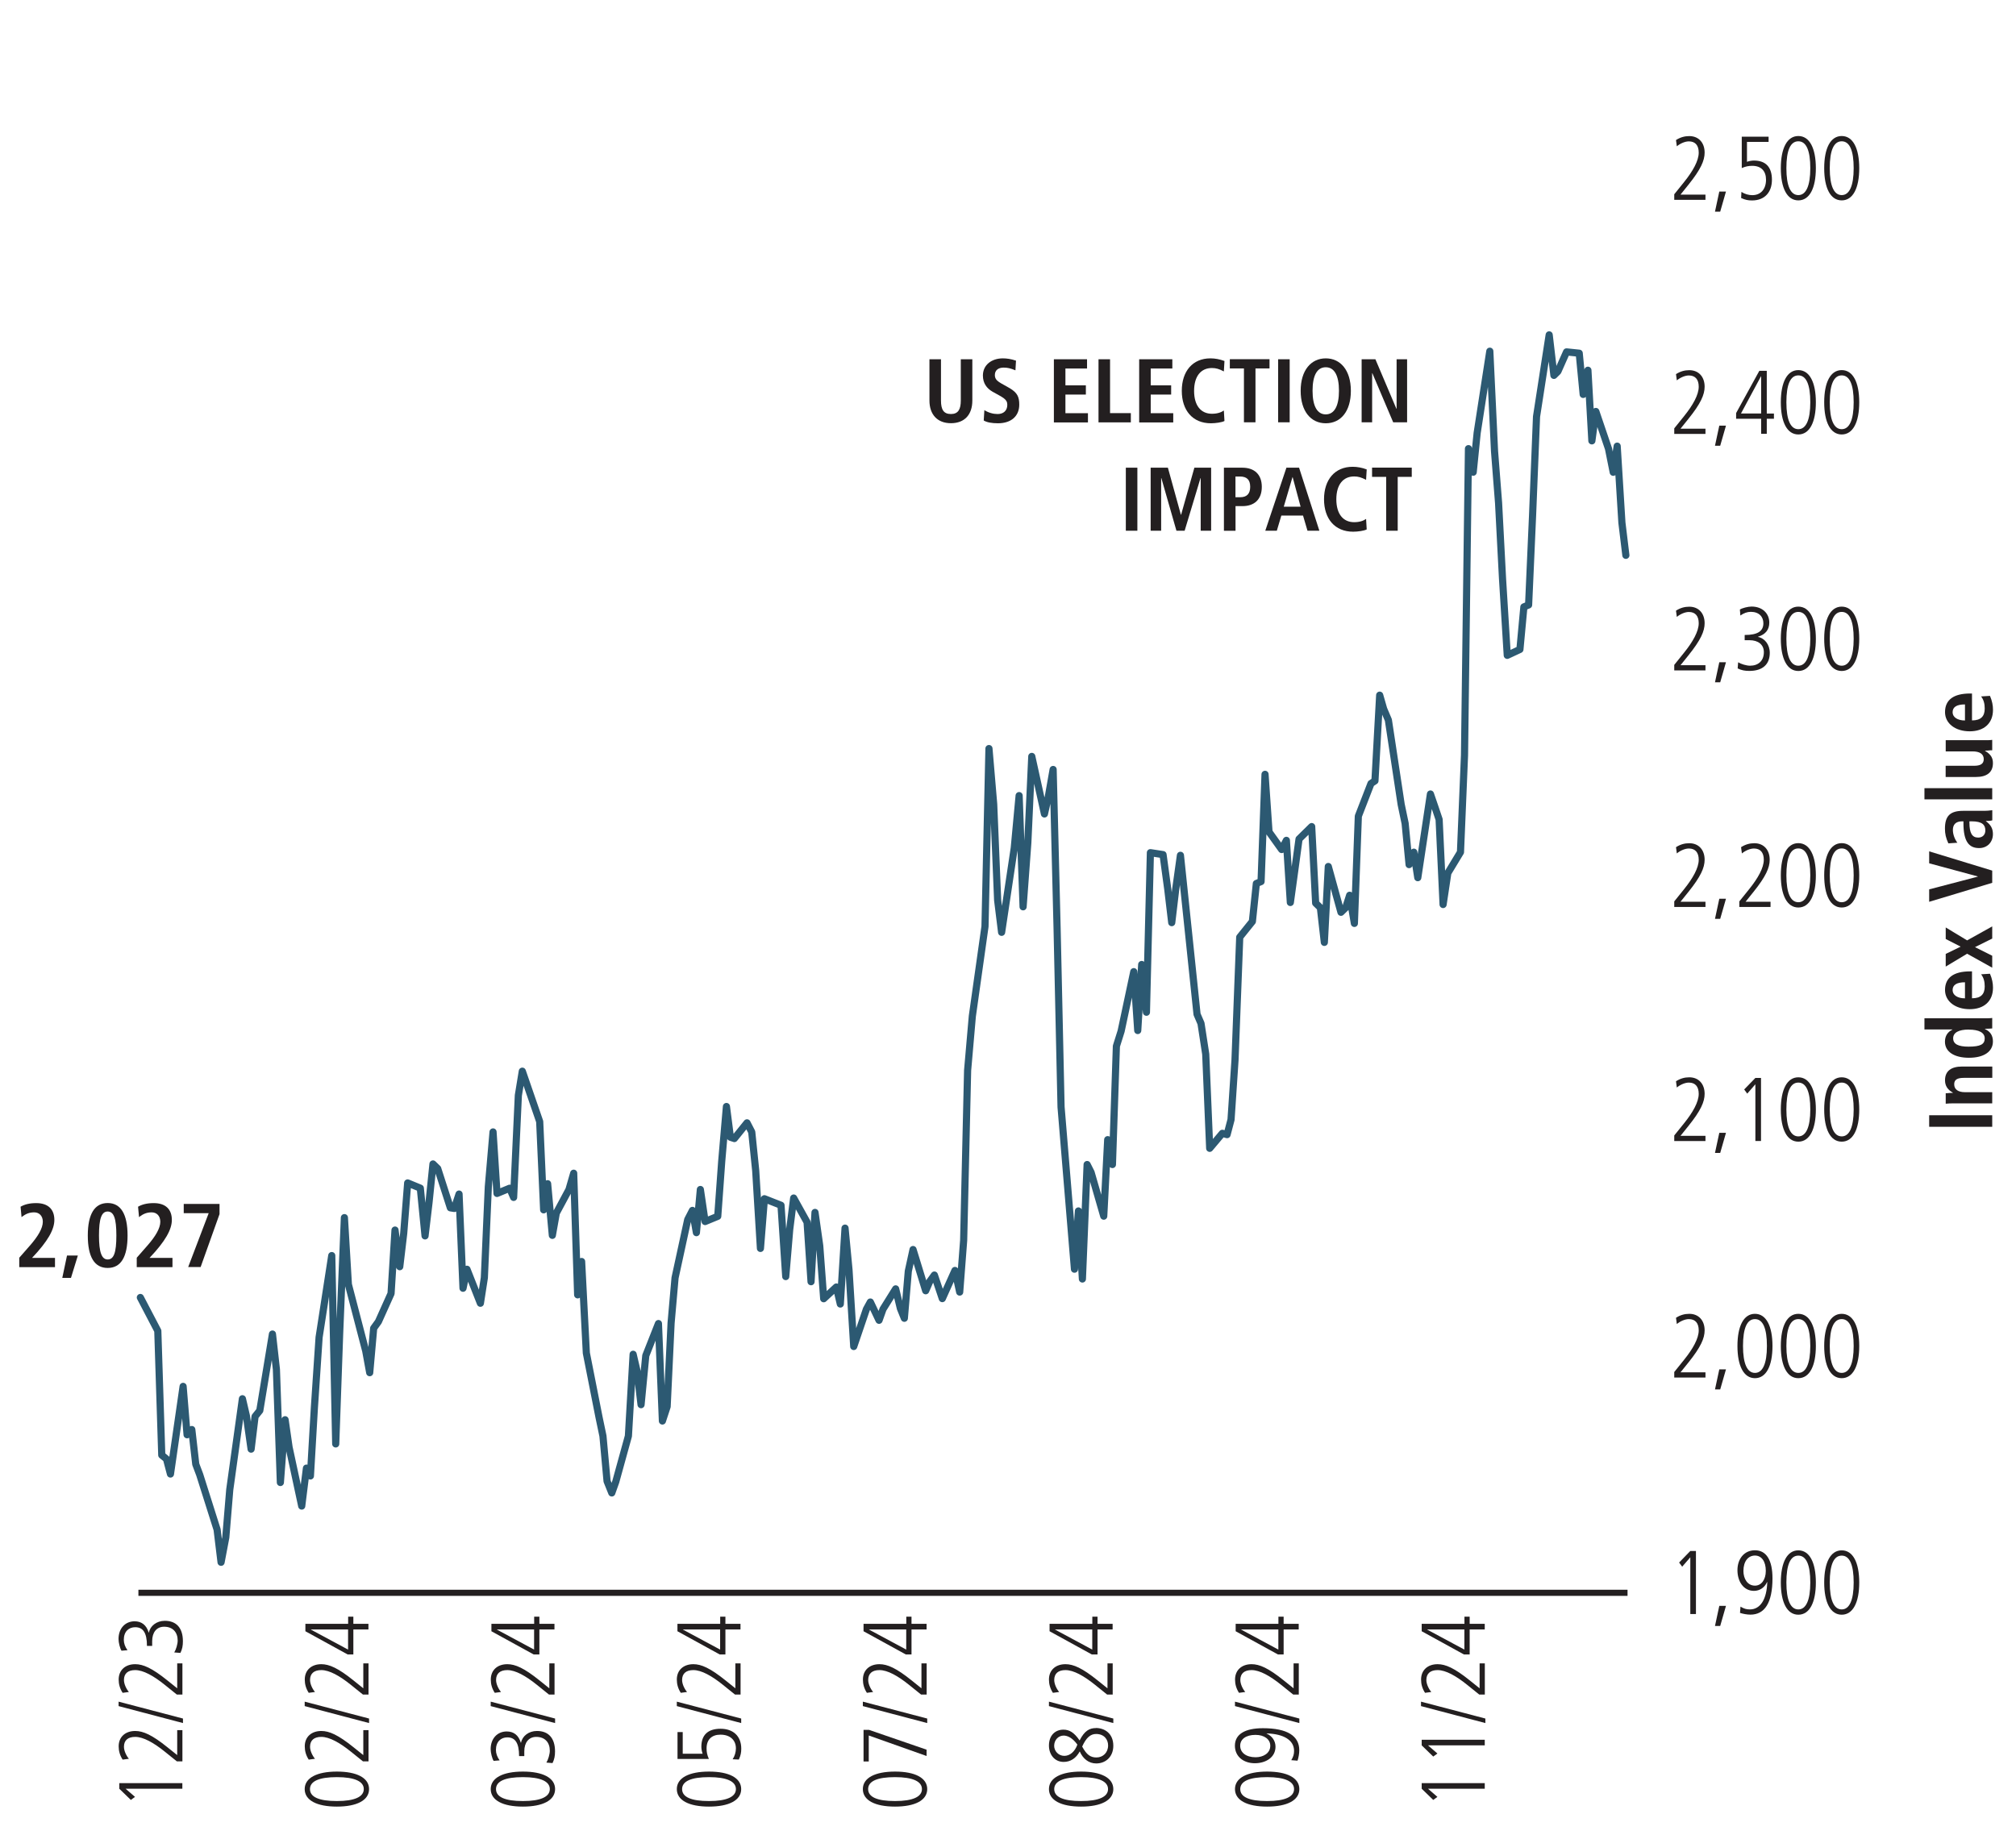
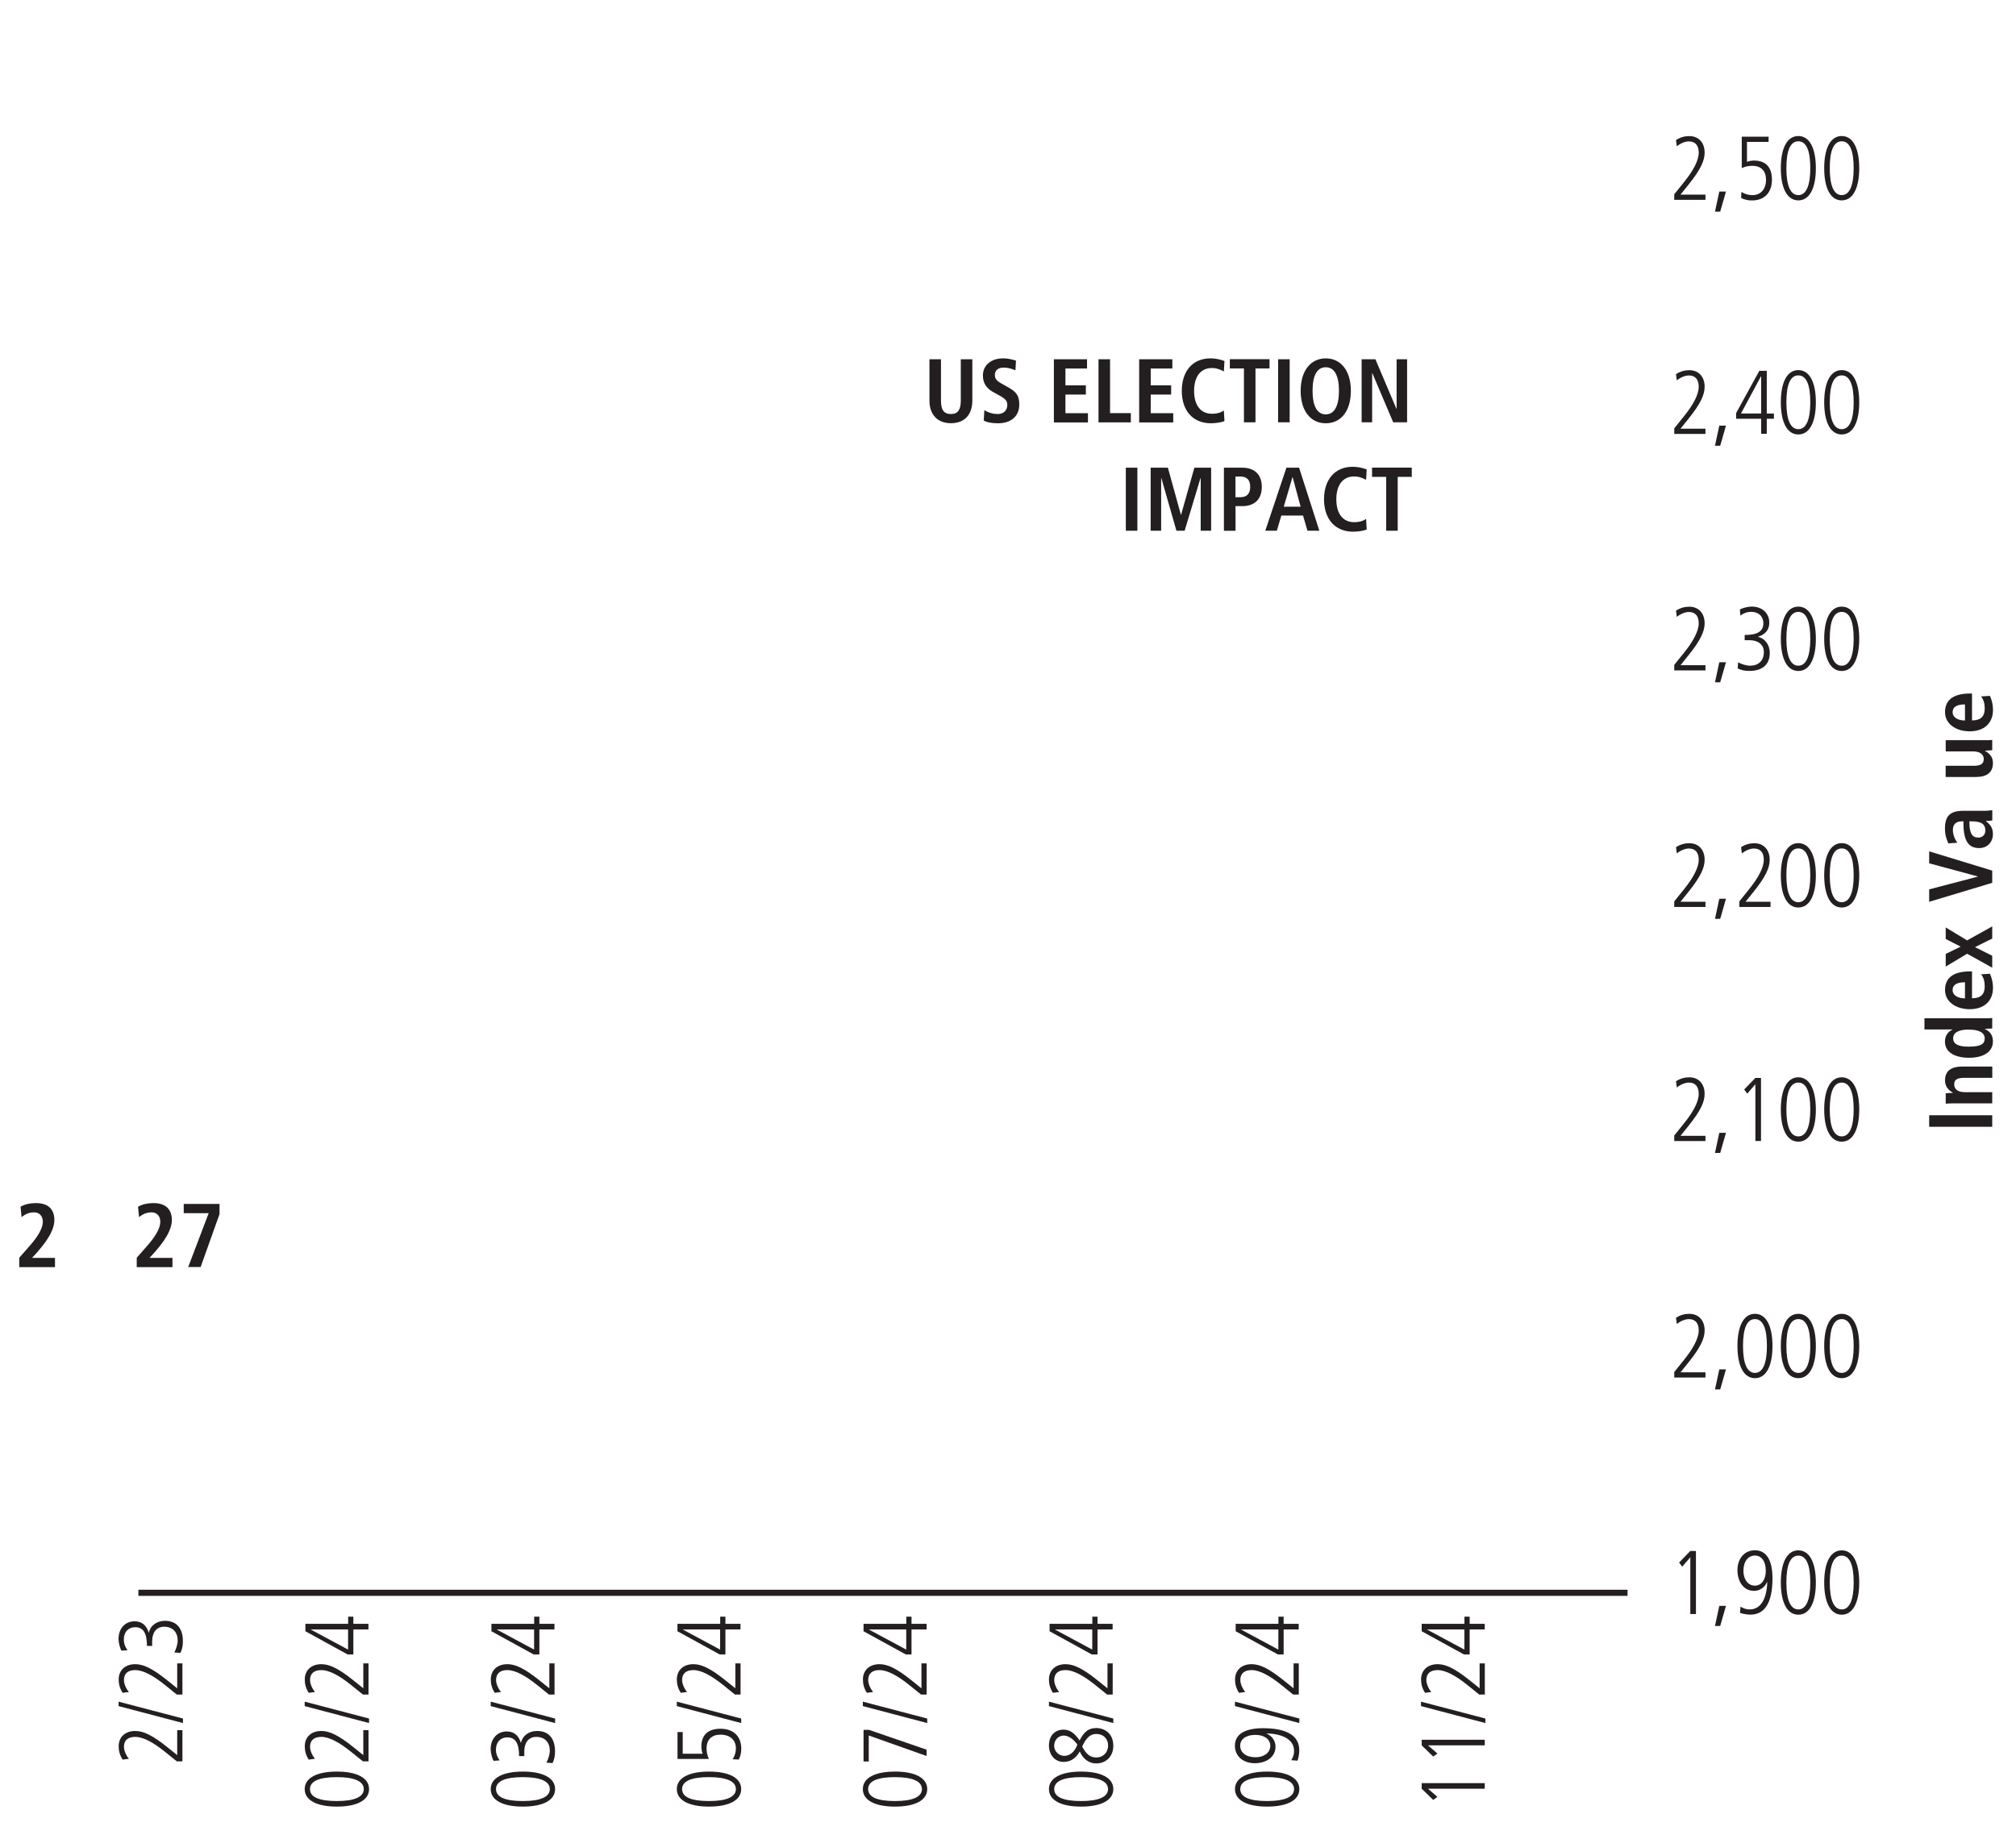
<svg xmlns="http://www.w3.org/2000/svg" id="Layer_1" width="290" height="264.07" viewBox="0 0 290 264.07">
  <defs>
    <style>.cls-1{isolation:isolate;}.cls-2{stroke:#2c5972;stroke-linecap:round;stroke-width:1.03px;}.cls-2,.cls-3{fill:none;stroke-linejoin:round;}.cls-3{stroke:#231f20;stroke-width:.88px;}.cls-4{fill:#231f20;}</style>
  </defs>
  <line id="Line_80" class="cls-3" x1="19.91" y1="229.17" x2="234.12" y2="229.17" />
-   <path id="Path_34898" class="cls-2" d="m20.19,186.68l2.51,4.8.57,17.88.68.56.57,2.16,1.82-12.61.57,6.96.68-.75.57,4.99.57,1.51,2.5,7.9.57,4.7.68-3.58.57-6.87,1.82-13.08.57,2.45.68,4.8.57-4.7.68-.85,1.82-11.01.57,5.08.57,16.28.68-9.03.57,3.95,1.82,8.47.68-5.46.57,1.13.57-9.79.68-10.16,1.82-11.76.57,27.1.57-16,.68-16.56.57,9.6,2.5,9.6.57,3.11.57-6.4.68-.94,1.82-4.05.57-9.13.68,5.27.57-4.8.57-7.25,1.82.75.68,6.87.57-4.8.57-5.55.68.66,1.82,5.65.57.09.68-2.07.57,13.55.57-2.73,1.93,4.89.57-3.67.57-13.08.68-7.9.57,8.85,1.82-.75.57,1.32.68-14.68.57-3.48,2.5,7.25.57,12.7.57-3.76.68,7.43.57-3.2,1.82-3.39.68-2.35.57,17.5.57-4.8.68,13.17,1.82,9.22.57,2.73.59,6.49.68,1.69.57-1.6,1.82-6.59.68-11.76.57,2.45.57,4.8.68-7.06,1.82-4.61.57,14.02.68-2.07.57-12.04.57-6.49,1.82-8.38.68-1.32.57,3.2.57-6.21.68,4.61,1.82-.75.57-7.9.68-7.9.57,4.42.57.19,1.82-2.26.68,1.32.57,5.55.68,11.2.57-7.15,2.39.94.68,10.26.57-6.78.57-4.52,1.93,3.48.57,8.56.57-9.97.68,4.8.57,7.62,1.82-1.69.57,2.45.68-10.92.57,6.02.68,11.01,1.82-5.36.57-1.04,1.25,2.63.57-1.6,1.82-2.92.68,2.82.57,1.41.57-6.78.68-3.11,1.82,5.93.57-1.32.68-.94,1.14,3.39,1.82-4.05.68,3.11.57-7.43.57-24.47.68-7.81,1.82-12.89.57-25.6.68,8,.57,13.83.57,4.61,1.82-12.14.7-7.53.57,16,.68-9.22.57-12.42,1.82,8.28.57-2.54.68-3.86.57,22.87.57,25.69,1.93,23.34.57-8.38.57,9.79.68-16.47.57,1.13,1.82,6.3.57-11.01.68,3.58.57-17.03.68-2.16,1.82-8.56.57,8.47.57-9.5.68,6.87.57-22.96,1.82.28.68,4.99.57,4.8.57-4.8.68-4.89,2.39,22.87.57,1.32.68,4.42.57,13.55,1.82-2.16.68.19.57-2.16.57-8.56.68-17.69,1.82-2.26.57-5.46.68-.28.57-15.43.57,8.28,1.82,2.54.68-1.32.57,8.94.57-4.14.68-4.99,1.82-1.79.57,11.01.68.66.57,4.99.57-10.92,1.82,6.59.68-.66.57-1.79.68,4.05.57-15.43,1.82-4.7.57-.38.68-12.33.57,1.98.68,1.6,1.84,12.14.57,2.73.57,5.93.68-1.79.57,3.67,1.82-12.04.68,1.98.57,1.69.57,12.23.68-4.52,1.82-3.01.58-13.93.57-44.13.68,3.39.57-5.65,1.82-11.76.68,14.4.58,7.43.57,10.92.68,11.01,1.82-.85.57-6.12.68-.28.57-12.89.57-14.21,1.82-11.76.68,5.83.57-.56,1.25-2.82,1.82.19.57,5.93.68-3.48.57,10.16.57-4.23,1.82,5.36.68,3.39.57-3.76.68,11.01.57,4.7" />
  <g id="_2_027">
    <g class="cls-1">
      <path class="cls-4" d="m2.77,182.3v-1.34l1.57-1.79c1.09-1.25,1.82-2.43,1.82-3.39,0-.83-.51-1.35-1.24-1.35-.69,0-1.23.21-1.82.69l-.14-1.5c.56-.33,1.29-.52,2.25-.52,1.73,0,2.61.91,2.61,2.42,0,1.37-.92,3.05-3.21,5.46h3.3v1.33H2.77Z" />
-       <path class="cls-4" d="m8.96,183.86l.68-3.22h1.56l-.99,3.22h-1.25Z" />
-       <path class="cls-4" d="m12.63,177.76c0-3.08.98-4.67,2.86-4.67s2.86,1.59,2.86,4.67-.95,4.67-2.86,4.67-2.86-1.59-2.86-4.67Zm4.11,0c0-2.5-.38-3.45-1.26-3.45s-1.24,1.05-1.24,3.45.38,3.45,1.25,3.45,1.25-.94,1.25-3.45Z" />
      <path class="cls-4" d="m19.67,182.3v-1.34l1.57-1.79c1.09-1.25,1.82-2.43,1.82-3.39,0-.83-.51-1.35-1.24-1.35-.69,0-1.23.21-1.82.69l-.14-1.5c.56-.33,1.29-.52,2.25-.52,1.73,0,2.61.91,2.61,2.42,0,1.37-.92,3.05-3.21,5.46h3.3v1.33h-5.15Z" />
      <path class="cls-4" d="m27.07,182.3l2.95-7.75h-3.59v-1.33h5.15v1.46l-2.72,7.62h-1.79Z" />
    </g>
  </g>
  <g>
    <path class="cls-4" d="m138.21,51.69h1.66v5.94c0,2.04-1.13,3.26-3.08,3.26s-3.09-1.25-3.09-3.26v-5.94h1.66v5.94c0,1.3.38,1.94,1.43,1.94s1.42-.68,1.42-1.94v-5.94Z" />
    <path class="cls-4" d="m141.6,59.01c.61.38,1.27.56,1.91.56.86,0,1.39-.51,1.39-1.33s-.62-1.04-2.12-1.88c-.83-.48-1.39-1.21-1.39-2.33,0-1.53,1.26-2.47,2.87-2.47.53,0,1.16.08,1.89.33l-.08,1.39c-.74-.3-1.14-.39-1.7-.39-.79,0-1.26.4-1.26,1.07,0,.91.84,1.11,2.17,1.91,1.09.66,1.34,1.27,1.34,2.35,0,1.66-1.17,2.68-3.06,2.68-.9,0-1.6-.13-2.05-.4l.09-1.48Z" />
    <path class="cls-4" d="m151.6,60.76v-9.07h4.77v1.33h-3.11v2.42h2.94v1.33h-2.94v2.68h3.24v1.33h-4.9Z" />
    <path class="cls-4" d="m158.02,60.76v-9.07h1.66v7.75h2.99v1.33h-4.65Z" />
    <path class="cls-4" d="m163.87,60.76v-9.07h4.77v1.33h-3.11v2.42h2.94v1.33h-2.94v2.68h3.24v1.33h-4.9Z" />
    <path class="cls-4" d="m176.14,60.57c-.36.2-1.29.33-1.95.33-2.63,0-4.19-1.85-4.19-4.67s1.56-4.67,4.12-4.67c.64,0,1.34.12,2.02.38l-.09,1.5c-.68-.36-1.13-.49-1.72-.49-1.57,0-2.56,1.17-2.56,3.29s.99,3.29,2.56,3.29c.79,0,1.34-.2,1.72-.47l.09,1.52Z" />
    <path class="cls-4" d="m178.94,60.76v-7.75h-2.03v-1.33h5.71v1.33h-2.02v7.75h-1.66Z" />
    <path class="cls-4" d="m183.86,60.76v-9.07h1.66v9.07h-1.66Z" />
    <path class="cls-4" d="m187.1,56.23c0-2.96,1.5-4.67,3.61-4.67s3.61,1.7,3.61,4.67-1.46,4.67-3.61,4.67-3.61-1.74-3.61-4.67Zm5.51,0c0-2.2-.66-3.39-1.9-3.39s-1.9,1.16-1.9,3.39.69,3.39,1.9,3.39,1.9-1.17,1.9-3.39Z" />
    <path class="cls-4" d="m200.41,60.76l-3-7.07h-.03v7.07h-1.51v-9.07h1.98l3.02,7.12h.03v-7.12h1.51v9.07h-1.99Z" />
    <path class="cls-4" d="m161.95,76.36v-9.07h1.66v9.07h-1.66Z" />
    <path class="cls-4" d="m172.72,76.36v-7.57h-.03l-2.28,7.57h-1.18l-2.17-7.57h-.03v7.57h-1.51v-9.07h2.48l1.87,6.77h.03l1.91-6.77h2.41v9.07h-1.51Z" />
    <path class="cls-4" d="m176.06,76.36v-9.07h2.64c1.72,0,2.81.95,2.81,2.76s-1.07,2.77-2.79,2.77h-.99v3.55h-1.66Zm2.34-4.82c.95,0,1.44-.49,1.44-1.5s-.48-1.48-1.47-1.48h-.65v2.98h.68Z" />
    <path class="cls-4" d="m188.08,76.36l-.64-2.18h-3.12l-.65,2.18h-1.66l3.04-9.07h1.82l2.92,9.07h-1.72Zm-2.13-7.7h-.03l-1.25,4.24h2.42l-1.14-4.24Z" />
    <path class="cls-4" d="m196.6,76.17c-.36.2-1.29.33-1.95.33-2.63,0-4.19-1.85-4.19-4.67s1.56-4.67,4.12-4.67c.64,0,1.34.12,2.02.38l-.09,1.5c-.68-.36-1.13-.49-1.72-.49-1.57,0-2.56,1.17-2.56,3.29s.99,3.29,2.56,3.29c.79,0,1.34-.2,1.72-.47l.09,1.52Z" />
    <path class="cls-4" d="m199.4,76.36v-7.75h-2.03v-1.33h5.71v1.33h-2.02v7.75h-1.66Z" />
  </g>
  <g id="_Index_Value">
    <g class="cls-1">
      <path class="cls-4" d="m286.58,162.12h-9.07v-1.66h9.07v1.66Z" />
      <path class="cls-4" d="m286.58,155.08h-4.07c-.94,0-1.4.25-1.4.92,0,.77.61,1.14,1.53,1.14h3.94v1.61h-5.69c-.22,0-.69.01-1,.05v-1.51h.18c.14-.03.65-.05.85-.05v-.03c-.77-.43-1.13-1-1.13-1.78,0-1.35.91-1.98,2.46-1.98h4.34v1.61Z" />
      <path class="cls-4" d="m286.58,147.97c-.17.01-.53.05-1.04.05v.04c.77.35,1.14.94,1.14,1.78,0,1.47-1.3,2.35-3.44,2.35s-3.46-.87-3.46-2.31c0-.82.39-1.42,1.07-1.73v-.03h-4.02v-1.61h8.74c.25,0,.75,0,1.01-.05v1.51Zm-3.37.16c-1.44,0-2.25.43-2.25,1.26s.74,1.2,2.21,1.2c1.72,0,2.33-.34,2.33-1.18s-.82-1.27-2.29-1.27Z" />
      <path class="cls-4" d="m286.26,140.11c.31.72.43,1.37.43,2,0,1.96-1.31,3.09-3.35,3.09s-3.55-1.11-3.55-2.76c0-1.76,1.22-2.68,3.61-2.68h.27v3.87c1.26,0,1.83-.57,1.83-1.7,0-.69-.14-1.26-.52-1.75l1.27-.08Zm-3.6,1.22c-1.17,0-1.78.36-1.78,1.13,0,.69.68,1.18,1.78,1.18v-2.31Z" />
      <path class="cls-4" d="m286.58,135.04l-2.48,1.23,2.48,1.24v1.72l-3.61-2.01-3.08,1.85v-1.82l2.15-1.05-2.15-1.1v-1.66l3.08,1.86,3.61-2.01v1.78Z" />
      <path class="cls-4" d="m286.58,127.02l-9.07,2.73v-1.79l6.99-1.83v-.03l-6.99-1.89v-1.72l9.07,2.77v1.75Z" />
      <path class="cls-4" d="m286.58,118.03c-.25.07-.48.09-.91.09v.03c.73.53,1.01,1.09,1.01,1.86,0,1.17-.82,2.01-1.98,2.01-1.44,0-2.26-.9-2.26-3.59v-.26h-.18c-.92,0-1.34.46-1.34,1.25,0,.65.29,1.37.65,1.83l-1.3.09c-.36-.78-.49-1.38-.49-2.12,0-1.83.75-2.56,2.63-2.56h3.07c.27,0,.68-.03,1.11-.09v1.46Zm-3.28.14v.17c0,1.51.38,2.17,1.26,2.17.61,0,1.03-.39,1.03-1.03,0-.78-.42-1.31-1.98-1.31h-.31Z" />
-       <path class="cls-4" d="m286.58,115.01h-9.75v-1.61h9.75v1.61Z" />
      <path class="cls-4" d="m286.58,107.95h-.26c-.18.03-.58.05-.77.05v.03c.94.56,1.13,1.13,1.13,1.78,0,1.34-.9,1.98-2.43,1.98h-4.37v-1.61h4.06c.95,0,1.42-.27,1.42-.96,0-.75-.61-1.11-1.6-1.11h-3.87v-1.61h5.72c.19,0,.68,0,.97-.05v1.51Z" />
      <path class="cls-4" d="m286.26,100.13c.31.72.43,1.37.43,2,0,1.96-1.31,3.09-3.35,3.09s-3.55-1.11-3.55-2.76c0-1.76,1.22-2.68,3.61-2.68h.27v3.87c1.26,0,1.83-.57,1.83-1.7,0-.69-.14-1.26-.52-1.75l1.27-.08Zm-3.6,1.22c-1.17,0-1.78.36-1.78,1.13,0,.69.68,1.18,1.78,1.18v-2.31Z" />
    </g>
  </g>
  <g id="_12_23">
    <g class="cls-1">
-       <path class="cls-4" d="m26.23,257.36h-8.16l1.35,1.17-.6.44-1.66-1.61v-.81h9.07v.81Z" />
      <path class="cls-4" d="m26.23,253.42h-.79l-1.74-1.4c-1.6-1.29-3.09-2.12-4.25-2.12-1.04,0-1.62.49-1.62,1.42,0,.56.31,1.25.71,1.73l-.9.12c-.4-.62-.57-1.25-.57-1.91,0-1.37.97-2.21,2.38-2.21,1.14,0,2.42.56,4.62,2.33l1.42,1.14v-3.59h.75v4.5Z" />
      <path class="cls-4" d="m26.32,247.91l-9.26-2.44v-.64l9.26,2.43v.65Z" />
      <path class="cls-4" d="m26.23,243.81h-.79l-1.74-1.4c-1.6-1.29-3.09-2.12-4.25-2.12-1.04,0-1.62.49-1.62,1.42,0,.56.31,1.25.71,1.73l-.9.12c-.4-.62-.57-1.25-.57-1.91,0-1.37.97-2.21,2.38-2.21,1.14,0,2.42.56,4.62,2.33l1.42,1.14v-3.59h.75v4.5Z" />
      <path class="cls-4" d="m25.07,237.74c.25-.4.49-1.18.49-1.7,0-1.2-.71-1.99-1.95-1.99-1.08,0-1.72.81-1.72,2.07v.69h-.75c0-1.92-.58-2.69-1.69-2.69-.92,0-1.64.61-1.64,1.81,0,.51.18,1.01.53,1.5l-.86.07c-.21-.31-.43-1.16-.43-1.68,0-1.57,1-2.55,2.31-2.55.99,0,1.7.52,2.03,1.62h.03c.18-.95,1.1-1.69,2.29-1.69,1.66,0,2.6,1.03,2.6,2.94,0,.64-.09,1.14-.36,1.68l-.88-.07Z" />
    </g>
  </g>
  <g id="_02_24">
    <g class="cls-1">
      <path class="cls-4" d="m48.46,259.93c-2.87,0-4.63-.9-4.63-2.52s1.77-2.52,4.63-2.52,4.63.9,4.63,2.52-1.77,2.52-4.63,2.52Zm0-4.24c-2.55,0-3.87.58-3.87,1.72s1.29,1.72,3.87,1.72,3.87-.62,3.87-1.72-1.31-1.72-3.87-1.72Z" />
      <path class="cls-4" d="m53,253.42h-.79l-1.74-1.4c-1.6-1.29-3.09-2.12-4.25-2.12-1.04,0-1.62.49-1.62,1.42,0,.56.31,1.25.71,1.73l-.9.12c-.4-.62-.57-1.25-.57-1.91,0-1.37.97-2.21,2.38-2.21,1.14,0,2.42.56,4.62,2.33l1.42,1.14v-3.59h.75v4.5Z" />
      <path class="cls-4" d="m53.09,247.91l-9.26-2.44v-.64l9.26,2.43v.65Z" />
      <path class="cls-4" d="m53,243.81h-.79l-1.74-1.4c-1.6-1.29-3.09-2.12-4.25-2.12-1.04,0-1.62.49-1.62,1.42,0,.56.31,1.25.71,1.73l-.9.12c-.4-.62-.57-1.25-.57-1.91,0-1.37.97-2.21,2.38-2.21,1.14,0,2.42.56,4.62,2.33l1.42,1.14v-3.59h.75v4.5Z" />
      <path class="cls-4" d="m53,234.44h-2.17v3.6h-.82l-6.08-3.34v-1.07h6.15v-1.03h.75v1.03h2.17v.81Zm-8.27,0v.03l5.34,2.87v-2.9h-5.34Z" />
    </g>
  </g>
  <g id="_03_24">
    <g class="cls-1">
      <path class="cls-4" d="m75.22,259.93c-2.87,0-4.63-.9-4.63-2.52s1.77-2.52,4.63-2.52,4.63.9,4.63,2.52-1.77,2.52-4.63,2.52Zm0-4.24c-2.55,0-3.87.58-3.87,1.72s1.29,1.72,3.87,1.72,3.87-.62,3.87-1.72-1.31-1.72-3.87-1.72Z" />
      <path class="cls-4" d="m78.6,253.59c.25-.4.49-1.18.49-1.7,0-1.2-.71-1.99-1.95-1.99-1.08,0-1.72.81-1.72,2.07v.69h-.75c0-1.92-.58-2.69-1.69-2.69-.92,0-1.64.61-1.64,1.81,0,.51.18,1.01.53,1.5l-.86.07c-.21-.31-.43-1.16-.43-1.68,0-1.57,1-2.55,2.31-2.55.99,0,1.7.52,2.03,1.62h.03c.18-.95,1.1-1.69,2.29-1.69,1.66,0,2.6,1.03,2.6,2.94,0,.64-.09,1.14-.36,1.68l-.88-.07Z" />
      <path class="cls-4" d="m79.85,247.91l-9.26-2.44v-.64l9.26,2.43v.65Z" />
      <path class="cls-4" d="m79.76,243.81h-.79l-1.74-1.4c-1.6-1.29-3.09-2.12-4.25-2.12-1.04,0-1.62.49-1.62,1.42,0,.56.31,1.25.71,1.73l-.9.12c-.4-.62-.57-1.25-.57-1.91,0-1.37.97-2.21,2.38-2.21,1.14,0,2.42.56,4.62,2.33l1.42,1.14v-3.59h.75v4.5Z" />
      <path class="cls-4" d="m79.76,234.44h-2.17v3.6h-.82l-6.08-3.34v-1.07h6.15v-1.03h.75v1.03h2.17v.81Zm-8.27,0v.03l5.34,2.87v-2.9h-5.34Z" />
    </g>
  </g>
  <g id="_05_24">
    <g class="cls-1">
      <path class="cls-4" d="m101.99,259.93c-2.87,0-4.63-.9-4.63-2.52s1.77-2.52,4.63-2.52,4.63.9,4.63,2.52-1.77,2.52-4.63,2.52Zm0-4.24c-2.55,0-3.87.58-3.87,1.72s1.29,1.72,3.87,1.72,3.87-.62,3.87-1.72-1.31-1.72-3.87-1.72Z" />
      <path class="cls-4" d="m105.39,253.12c.31-.48.47-1.04.47-1.56,0-1.23-.87-1.98-2.22-1.98-1.24,0-2,.68-2,1.98,0,.53.08.94.33,1.51h-4.51v-3.86h.75v3.11h2.86c-.09-.25-.18-.64-.18-1,0-1.7.95-2.59,2.76-2.59s2.98,1.05,2.98,2.87c0,.56-.08.96-.35,1.56l-.87-.04Z" />
      <path class="cls-4" d="m106.62,247.91l-9.26-2.44v-.64l9.26,2.43v.65Z" />
      <path class="cls-4" d="m106.52,243.81h-.79l-1.74-1.4c-1.6-1.29-3.09-2.12-4.25-2.12-1.04,0-1.62.49-1.62,1.42,0,.56.31,1.25.71,1.73l-.9.12c-.4-.62-.57-1.25-.57-1.91,0-1.37.97-2.21,2.38-2.21,1.14,0,2.42.56,4.62,2.33l1.42,1.14v-3.59h.75v4.5Z" />
      <path class="cls-4" d="m106.52,234.44h-2.17v3.6h-.82l-6.08-3.34v-1.07h6.15v-1.03h.75v1.03h2.17v.81Zm-8.27,0v.03l5.34,2.87v-2.9h-5.34Z" />
    </g>
  </g>
  <g id="_07_24">
    <g class="cls-1">
      <path class="cls-4" d="m128.75,259.93c-2.87,0-4.63-.9-4.63-2.52s1.77-2.52,4.63-2.52,4.63.9,4.63,2.52-1.77,2.52-4.63,2.52Zm0-4.24c-2.55,0-3.87.58-3.87,1.72s1.29,1.72,3.87,1.72,3.87-.62,3.87-1.72-1.31-1.72-3.87-1.72Z" />
      <path class="cls-4" d="m133.29,252.65l-8.32-2.95v3.74h-.75v-4.55h.79l8.28,2.85v.91Z" />
      <path class="cls-4" d="m133.38,247.91l-9.26-2.44v-.64l9.26,2.43v.65Z" />
      <path class="cls-4" d="m133.29,243.81h-.79l-1.74-1.4c-1.6-1.29-3.09-2.12-4.25-2.12-1.04,0-1.62.49-1.62,1.42,0,.56.31,1.25.71,1.73l-.9.12c-.4-.62-.57-1.25-.57-1.91,0-1.37.97-2.21,2.38-2.21,1.14,0,2.42.56,4.62,2.33l1.42,1.14v-3.59h.75v4.5Z" />
      <path class="cls-4" d="m133.29,234.44h-2.17v3.6h-.82l-6.08-3.34v-1.07h6.15v-1.03h.75v1.03h2.17v.81Zm-8.27,0v.03l5.34,2.87v-2.9h-5.34Z" />
    </g>
  </g>
  <g id="_08_24">
    <g class="cls-1">
      <path class="cls-4" d="m155.52,259.93c-2.87,0-4.63-.9-4.63-2.52s1.77-2.52,4.63-2.52,4.63.9,4.63,2.52-1.77,2.52-4.63,2.52Zm0-4.24c-2.55,0-3.87.58-3.87,1.72s1.29,1.72,3.87,1.72,3.87-.62,3.87-1.72-1.31-1.72-3.87-1.72Z" />
      <path class="cls-4" d="m157.65,248.62c1.21,0,2.5.75,2.5,2.56,0,1.51-1.03,2.54-2.46,2.54-1.08,0-1.91-.68-2.37-1.73-.53.99-1.34,1.51-2.31,1.51-1.35,0-2.12-1.11-2.12-2.35,0-1.47.9-2.29,2.08-2.29.83,0,1.51.36,2.33,1.55.71-1.4,1.43-1.78,2.35-1.78Zm-4.64,1.09c-.78,0-1.37.65-1.37,1.48,0,.74.62,1.44,1.46,1.44.78,0,1.51-.58,1.88-1.62-.66-.92-1.37-1.3-1.98-1.3Zm4.71,3.15c.95,0,1.68-.7,1.68-1.73,0-.86-.57-1.65-1.73-1.65-.82,0-1.43.55-2,1.81.64,1.2,1.21,1.57,2.05,1.57Z" />
      <path class="cls-4" d="m160.15,247.91l-9.26-2.44v-.64l9.26,2.43v.65Z" />
      <path class="cls-4" d="m160.05,243.81h-.79l-1.74-1.4c-1.6-1.29-3.09-2.12-4.25-2.12-1.04,0-1.62.49-1.62,1.42,0,.56.31,1.25.71,1.73l-.9.12c-.4-.62-.57-1.25-.57-1.91,0-1.37.97-2.21,2.38-2.21,1.14,0,2.42.56,4.62,2.33l1.42,1.14v-3.59h.75v4.5Z" />
      <path class="cls-4" d="m160.05,234.44h-2.17v3.6h-.82l-6.08-3.34v-1.07h6.15v-1.03h.75v1.03h2.17v.81Zm-8.27,0v.03l5.34,2.87v-2.9h-5.34Z" />
    </g>
  </g>
  <g id="_11_24">
    <g class="cls-1">
      <path class="cls-4" d="m213.58,257.36h-8.16l1.35,1.17-.6.44-1.66-1.61v-.81h9.07v.81Z" />
      <path class="cls-4" d="m213.58,251.12h-8.16l1.35,1.17-.6.44-1.66-1.61v-.81h9.07v.81Z" />
      <path class="cls-4" d="m213.67,247.91l-9.26-2.44v-.64l9.26,2.43v.65Z" />
      <path class="cls-4" d="m213.58,243.81h-.79l-1.74-1.4c-1.6-1.29-3.09-2.12-4.25-2.12-1.04,0-1.62.49-1.62,1.42,0,.56.31,1.25.71,1.73l-.9.12c-.4-.62-.57-1.25-.57-1.91,0-1.37.97-2.21,2.38-2.21,1.14,0,2.42.56,4.62,2.33l1.42,1.14v-3.59h.75v4.5Z" />
      <path class="cls-4" d="m213.58,234.44h-2.17v3.6h-.82l-6.08-3.34v-1.07h6.15v-1.03h.75v1.03h2.17v.81Zm-8.27,0v.03l5.34,2.87v-2.9h-5.34Z" />
    </g>
  </g>
  <g id="_09_24">
    <g class="cls-1">
      <path class="cls-4" d="m182.28,259.93c-2.87,0-4.63-.9-4.63-2.52s1.77-2.52,4.63-2.52,4.63.9,4.63,2.52-1.77,2.52-4.63,2.52Zm0-4.24c-2.55,0-3.87.58-3.87,1.72s1.29,1.72,3.87,1.72,3.87-.62,3.87-1.72-1.31-1.72-3.87-1.72Z" />
      <path class="cls-4" d="m185.75,253.25c.3-.51.4-.84.4-1.35,0-1.51-1.46-2.43-3.94-2.5v.03c.77.33,1.27,1.04,1.27,1.88,0,1.53-1.38,2.38-2.98,2.38s-2.86-.95-2.86-2.52c0-1.65,1.44-2.52,4.03-2.52,3.54,0,5.23,1.13,5.23,3.17,0,.48-.1,1.04-.25,1.5l-.91-.07Zm-5.15-3.64c-1.4,0-2.2.64-2.2,1.56,0,.97.82,1.66,2.22,1.66,1.08,0,2.11-.56,2.11-1.66,0-.9-.83-1.56-2.13-1.56Z" />
      <path class="cls-4" d="m186.91,247.91l-9.26-2.44v-.64l9.26,2.43v.65Z" />
      <path class="cls-4" d="m186.82,243.81h-.79l-1.74-1.4c-1.6-1.29-3.09-2.12-4.25-2.12-1.04,0-1.62.49-1.62,1.42,0,.56.31,1.25.71,1.73l-.9.12c-.4-.62-.57-1.25-.57-1.91,0-1.37.97-2.21,2.38-2.21,1.14,0,2.42.56,4.62,2.33l1.42,1.14v-3.59h.75v4.5Z" />
      <path class="cls-4" d="m186.82,234.44h-2.17v3.6h-.82l-6.08-3.34v-1.07h6.15v-1.03h.75v1.03h2.17v.81Zm-8.27,0v.03l5.34,2.87v-2.9h-5.34Z" />
    </g>
  </g>
  <g id="_2_500">
    <g class="cls-1">
      <path class="cls-4" d="m240.84,28.74v-.79l1.4-1.74c1.29-1.6,2.12-3.09,2.12-4.25,0-1.04-.49-1.62-1.42-1.62-.56,0-1.25.31-1.73.71l-.12-.9c.62-.4,1.25-.57,1.91-.57,1.37,0,2.21.97,2.21,2.38,0,1.14-.56,2.42-2.33,4.62l-1.14,1.42h3.59v.75h-4.5Z" />
      <path class="cls-4" d="m246.7,30.45l.62-2.89h.96l-.83,2.89h-.75Z" />
      <path class="cls-4" d="m250.5,27.61c.48.31,1.04.47,1.56.47,1.23,0,1.98-.87,1.98-2.22,0-1.24-.68-2-1.98-2-.53,0-.94.08-1.51.32v-4.51h3.86v.75h-3.11v2.86c.25-.09.64-.18,1-.18,1.7,0,2.59.95,2.59,2.76s-1.05,2.98-2.87,2.98c-.56,0-.96-.08-1.56-.35l.04-.87Z" />
      <path class="cls-4" d="m256.17,24.2c0-2.87.9-4.63,2.52-4.63s2.52,1.77,2.52,4.63-.9,4.63-2.52,4.63-2.52-1.77-2.52-4.63Zm4.24,0c0-2.55-.58-3.87-1.72-3.87s-1.72,1.29-1.72,3.87.62,3.87,1.72,3.87,1.72-1.31,1.72-3.87Z" />
      <path class="cls-4" d="m262.41,24.2c0-2.87.9-4.63,2.52-4.63s2.52,1.77,2.52,4.63-.9,4.63-2.52,4.63-2.52-1.77-2.52-4.63Zm4.24,0c0-2.55-.58-3.87-1.72-3.87s-1.72,1.29-1.72,3.87.62,3.87,1.72,3.87,1.72-1.31,1.72-3.87Z" />
    </g>
  </g>
  <g id="_2_000">
    <g class="cls-1">
      <path class="cls-4" d="m240.84,198.19v-.79l1.4-1.74c1.29-1.6,2.12-3.09,2.12-4.25,0-1.04-.49-1.62-1.42-1.62-.56,0-1.25.31-1.73.71l-.12-.9c.62-.4,1.25-.57,1.91-.57,1.37,0,2.21.97,2.21,2.38,0,1.14-.56,2.42-2.33,4.62l-1.14,1.42h3.59v.75h-4.5Z" />
      <path class="cls-4" d="m246.7,199.91l.62-2.89h.96l-.83,2.89h-.75Z" />
      <path class="cls-4" d="m249.93,193.66c0-2.87.9-4.63,2.52-4.63s2.52,1.77,2.52,4.63-.9,4.63-2.52,4.63-2.52-1.77-2.52-4.63Zm4.24,0c0-2.55-.58-3.87-1.72-3.87s-1.72,1.29-1.72,3.87.62,3.87,1.72,3.87,1.72-1.31,1.72-3.87Z" />
      <path class="cls-4" d="m256.17,193.66c0-2.87.9-4.63,2.52-4.63s2.52,1.77,2.52,4.63-.9,4.63-2.52,4.63-2.52-1.77-2.52-4.63Zm4.24,0c0-2.55-.58-3.87-1.72-3.87s-1.72,1.29-1.72,3.87.62,3.87,1.72,3.87,1.72-1.31,1.72-3.87Z" />
      <path class="cls-4" d="m262.41,193.66c0-2.87.9-4.63,2.52-4.63s2.52,1.77,2.52,4.63-.9,4.63-2.52,4.63-2.52-1.77-2.52-4.63Zm4.24,0c0-2.55-.58-3.87-1.72-3.87s-1.72,1.29-1.72,3.87.62,3.87,1.72,3.87,1.72-1.31,1.72-3.87Z" />
    </g>
  </g>
  <g id="_2_400">
    <g class="cls-1">
      <path class="cls-4" d="m240.84,62.42v-.79l1.4-1.74c1.29-1.6,2.12-3.09,2.12-4.25,0-1.04-.49-1.62-1.42-1.62-.56,0-1.25.31-1.73.71l-.12-.9c.62-.4,1.25-.57,1.91-.57,1.37,0,2.21.97,2.21,2.38,0,1.14-.56,2.42-2.33,4.62l-1.14,1.42h3.59v.75h-4.5Z" />
      <path class="cls-4" d="m246.7,64.13l.62-2.89h.96l-.83,2.89h-.75Z" />
      <path class="cls-4" d="m253.34,62.42v-2.17h-3.6v-.82l3.34-6.08h1.07v6.15h1.03v.75h-1.03v2.17h-.81Zm0-8.27h-.03l-2.87,5.34h2.9v-5.34Z" />
      <path class="cls-4" d="m256.17,57.88c0-2.87.9-4.63,2.52-4.63s2.52,1.77,2.52,4.63-.9,4.63-2.52,4.63-2.52-1.77-2.52-4.63Zm4.24,0c0-2.55-.58-3.87-1.72-3.87s-1.72,1.29-1.72,3.87.62,3.87,1.72,3.87,1.72-1.31,1.72-3.87Z" />
      <path class="cls-4" d="m262.41,57.88c0-2.87.9-4.63,2.52-4.63s2.52,1.77,2.52,4.63-.9,4.63-2.52,4.63-2.52-1.77-2.52-4.63Zm4.24,0c0-2.55-.58-3.87-1.72-3.87s-1.72,1.29-1.72,3.87.62,3.87,1.72,3.87,1.72-1.31,1.72-3.87Z" />
    </g>
  </g>
  <g id="_2_300">
    <g class="cls-1">
      <path class="cls-4" d="m240.84,96.45v-.79l1.4-1.74c1.29-1.6,2.12-3.09,2.12-4.25,0-1.04-.49-1.62-1.42-1.62-.56,0-1.25.31-1.73.71l-.12-.9c.62-.4,1.25-.57,1.91-.57,1.37,0,2.21.97,2.21,2.38,0,1.14-.56,2.42-2.33,4.62l-1.14,1.42h3.59v.75h-4.5Z" />
      <path class="cls-4" d="m246.7,98.17l.62-2.89h.96l-.83,2.89h-.75Z" />
      <path class="cls-4" d="m250.04,95.29c.4.25,1.18.49,1.7.49,1.2,0,1.99-.71,1.99-1.95,0-1.08-.81-1.72-2.07-1.72h-.69v-.75c1.92,0,2.69-.58,2.69-1.69,0-.92-.61-1.64-1.81-1.64-.51,0-1.01.18-1.5.53l-.07-.86c.31-.21,1.16-.43,1.68-.43,1.57,0,2.55,1,2.55,2.31,0,.99-.52,1.7-1.62,2.03v.03c.95.18,1.69,1.1,1.69,2.29,0,1.66-1.03,2.6-2.94,2.6-.64,0-1.14-.09-1.68-.36l.07-.88Z" />
      <path class="cls-4" d="m256.17,91.91c0-2.87.9-4.63,2.52-4.63s2.52,1.77,2.52,4.63-.9,4.63-2.52,4.63-2.52-1.77-2.52-4.63Zm4.24,0c0-2.55-.58-3.87-1.72-3.87s-1.72,1.29-1.72,3.87.62,3.87,1.72,3.87,1.72-1.31,1.72-3.87Z" />
      <path class="cls-4" d="m262.41,91.91c0-2.87.9-4.63,2.52-4.63s2.52,1.77,2.52,4.63-.9,4.63-2.52,4.63-2.52-1.77-2.52-4.63Zm4.24,0c0-2.55-.58-3.87-1.72-3.87s-1.72,1.29-1.72,3.87.62,3.87,1.72,3.87,1.72-1.31,1.72-3.87Z" />
    </g>
  </g>
  <g id="_2_200">
    <g class="cls-1">
      <path class="cls-4" d="m240.84,130.48v-.79l1.4-1.74c1.29-1.6,2.12-3.09,2.12-4.25,0-1.04-.49-1.62-1.42-1.62-.56,0-1.25.31-1.73.71l-.12-.9c.62-.4,1.25-.57,1.91-.57,1.37,0,2.21.97,2.21,2.38,0,1.14-.56,2.42-2.33,4.62l-1.14,1.42h3.59v.75h-4.5Z" />
      <path class="cls-4" d="m246.7,132.2l.62-2.89h.96l-.83,2.89h-.75Z" />
      <path class="cls-4" d="m250.2,130.48v-.79l1.4-1.74c1.29-1.6,2.12-3.09,2.12-4.25,0-1.04-.49-1.62-1.42-1.62-.56,0-1.25.31-1.73.71l-.12-.9c.62-.4,1.25-.57,1.91-.57,1.37,0,2.21.97,2.21,2.38,0,1.14-.56,2.42-2.33,4.62l-1.14,1.42h3.59v.75h-4.5Z" />
      <path class="cls-4" d="m256.17,125.94c0-2.87.9-4.63,2.52-4.63s2.52,1.77,2.52,4.63-.9,4.63-2.52,4.63-2.52-1.77-2.52-4.63Zm4.24,0c0-2.55-.58-3.87-1.72-3.87s-1.72,1.29-1.72,3.87.62,3.87,1.72,3.87,1.72-1.31,1.72-3.87Z" />
      <path class="cls-4" d="m262.41,125.94c0-2.87.9-4.63,2.52-4.63s2.52,1.77,2.52,4.63-.9,4.63-2.52,4.63-2.52-1.77-2.52-4.63Zm4.24,0c0-2.55-.58-3.87-1.72-3.87s-1.72,1.29-1.72,3.87.62,3.87,1.72,3.87,1.72-1.31,1.72-3.87Z" />
    </g>
  </g>
  <g id="_2_100">
    <g class="cls-1">
      <path class="cls-4" d="m240.84,164.16v-.79l1.4-1.74c1.29-1.6,2.12-3.09,2.12-4.25,0-1.04-.49-1.62-1.42-1.62-.56,0-1.25.31-1.73.71l-.12-.9c.62-.4,1.25-.57,1.91-.57,1.37,0,2.21.97,2.21,2.38,0,1.14-.56,2.42-2.33,4.62l-1.14,1.42h3.59v.75h-4.5Z" />
      <path class="cls-4" d="m246.7,165.88l.62-2.89h.96l-.83,2.89h-.75Z" />
      <path class="cls-4" d="m252.51,164.16v-8.16l-1.17,1.35-.44-.6,1.61-1.66h.81v9.07h-.81Z" />
      <path class="cls-4" d="m256.17,159.63c0-2.87.9-4.63,2.52-4.63s2.52,1.77,2.52,4.63-.9,4.63-2.52,4.63-2.52-1.77-2.52-4.63Zm4.24,0c0-2.55-.58-3.87-1.72-3.87s-1.72,1.29-1.72,3.87.62,3.87,1.72,3.87,1.72-1.31,1.72-3.87Z" />
      <path class="cls-4" d="m262.41,159.63c0-2.87.9-4.63,2.52-4.63s2.52,1.77,2.52,4.63-.9,4.63-2.52,4.63-2.52-1.77-2.52-4.63Zm4.24,0c0-2.55-.58-3.87-1.72-3.87s-1.72,1.29-1.72,3.87.62,3.87,1.72,3.87,1.72-1.31,1.72-3.87Z" />
    </g>
  </g>
  <g id="_1900">
    <g class="cls-1">
      <path class="cls-4" d="m243.15,232.22v-8.16l-1.17,1.35-.44-.6,1.61-1.66h.81v9.07h-.81Z" />
      <path class="cls-4" d="m246.7,233.94l.62-2.89h.96l-.83,2.89h-.75Z" />
      <path class="cls-4" d="m250.37,231.16c.51.3.84.4,1.35.4,1.51,0,2.43-1.46,2.5-3.94h-.03c-.33.77-1.04,1.27-1.88,1.27-1.53,0-2.38-1.38-2.38-2.98s.95-2.86,2.52-2.86c1.65,0,2.52,1.44,2.52,4.03,0,3.54-1.13,5.23-3.17,5.23-.48,0-1.04-.1-1.5-.25l.07-.91Zm3.64-5.15c0-1.4-.64-2.2-1.56-2.2-.97,0-1.66.82-1.66,2.22,0,1.08.56,2.11,1.66,2.11.9,0,1.56-.83,1.56-2.13Z" />
      <path class="cls-4" d="m256.17,227.69c0-2.87.9-4.63,2.52-4.63s2.52,1.77,2.52,4.63-.9,4.63-2.52,4.63-2.52-1.77-2.52-4.63Zm4.24,0c0-2.55-.58-3.87-1.72-3.87s-1.72,1.29-1.72,3.87.62,3.87,1.72,3.87,1.72-1.31,1.72-3.87Z" />
      <path class="cls-4" d="m262.41,227.69c0-2.87.9-4.63,2.52-4.63s2.52,1.77,2.52,4.63-.9,4.63-2.52,4.63-2.52-1.77-2.52-4.63Zm4.24,0c0-2.55-.58-3.87-1.72-3.87s-1.72,1.29-1.72,3.87.62,3.87,1.72,3.87,1.72-1.31,1.72-3.87Z" />
    </g>
  </g>
</svg>